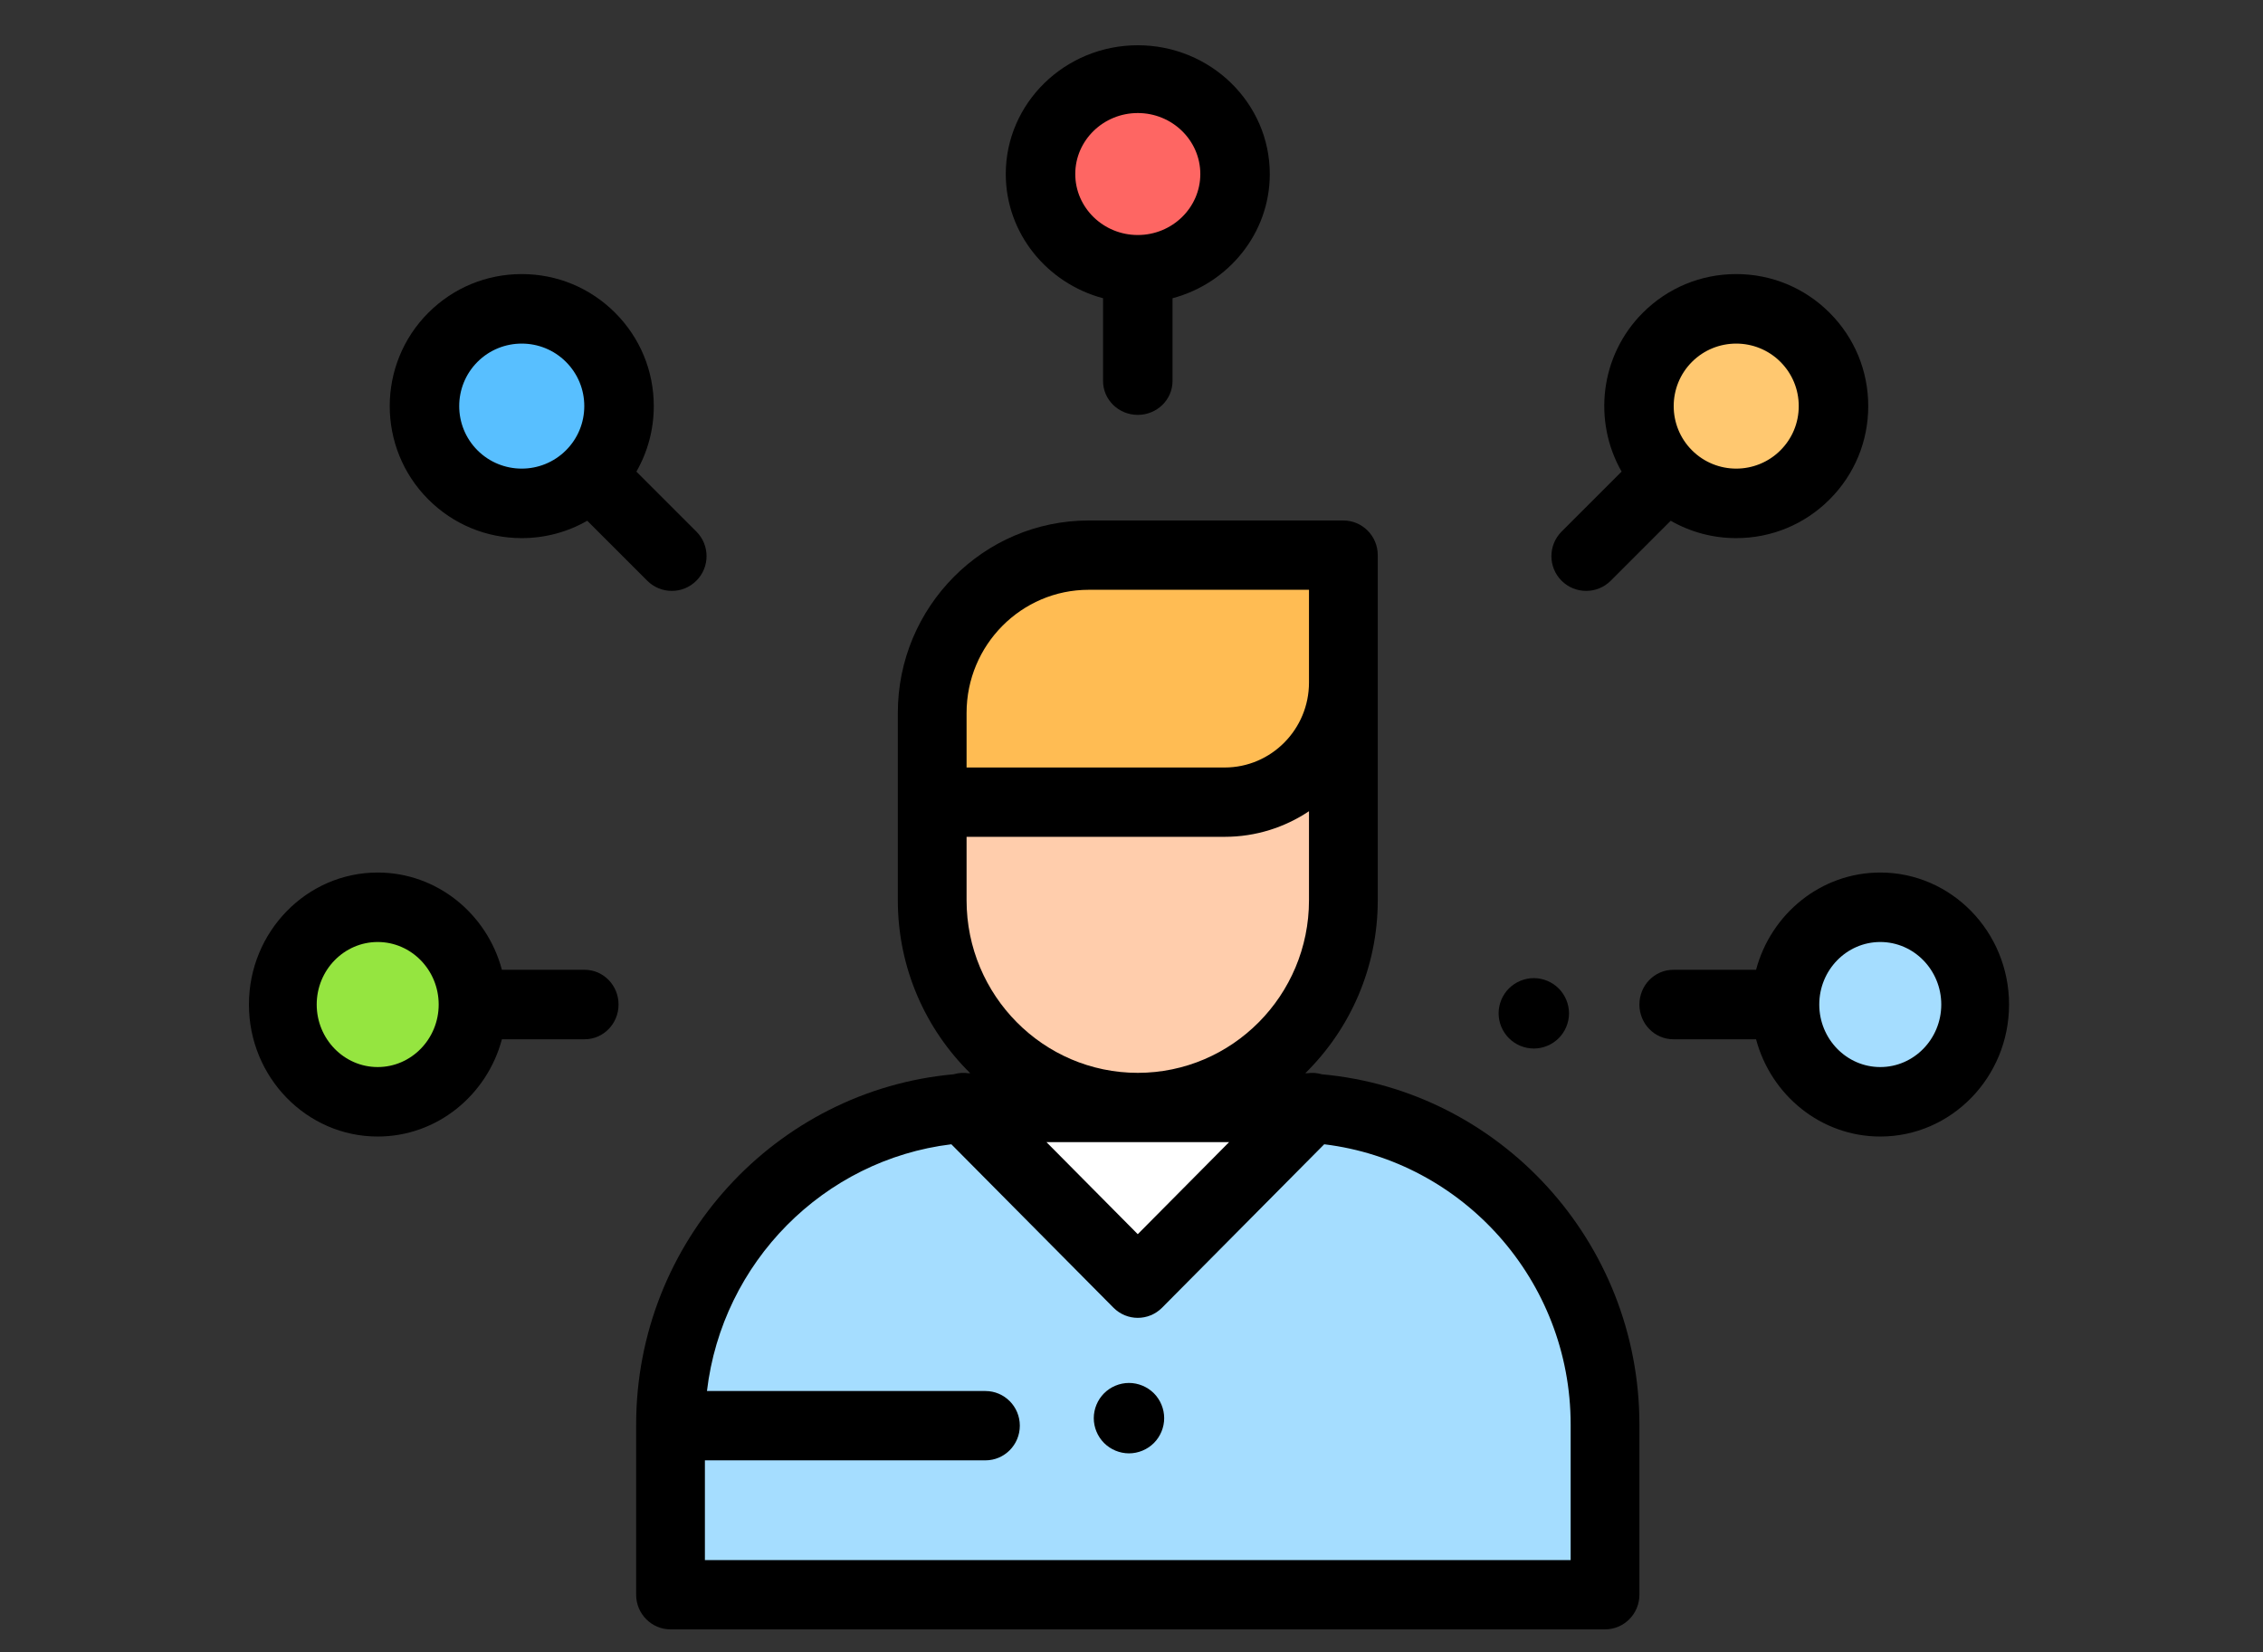
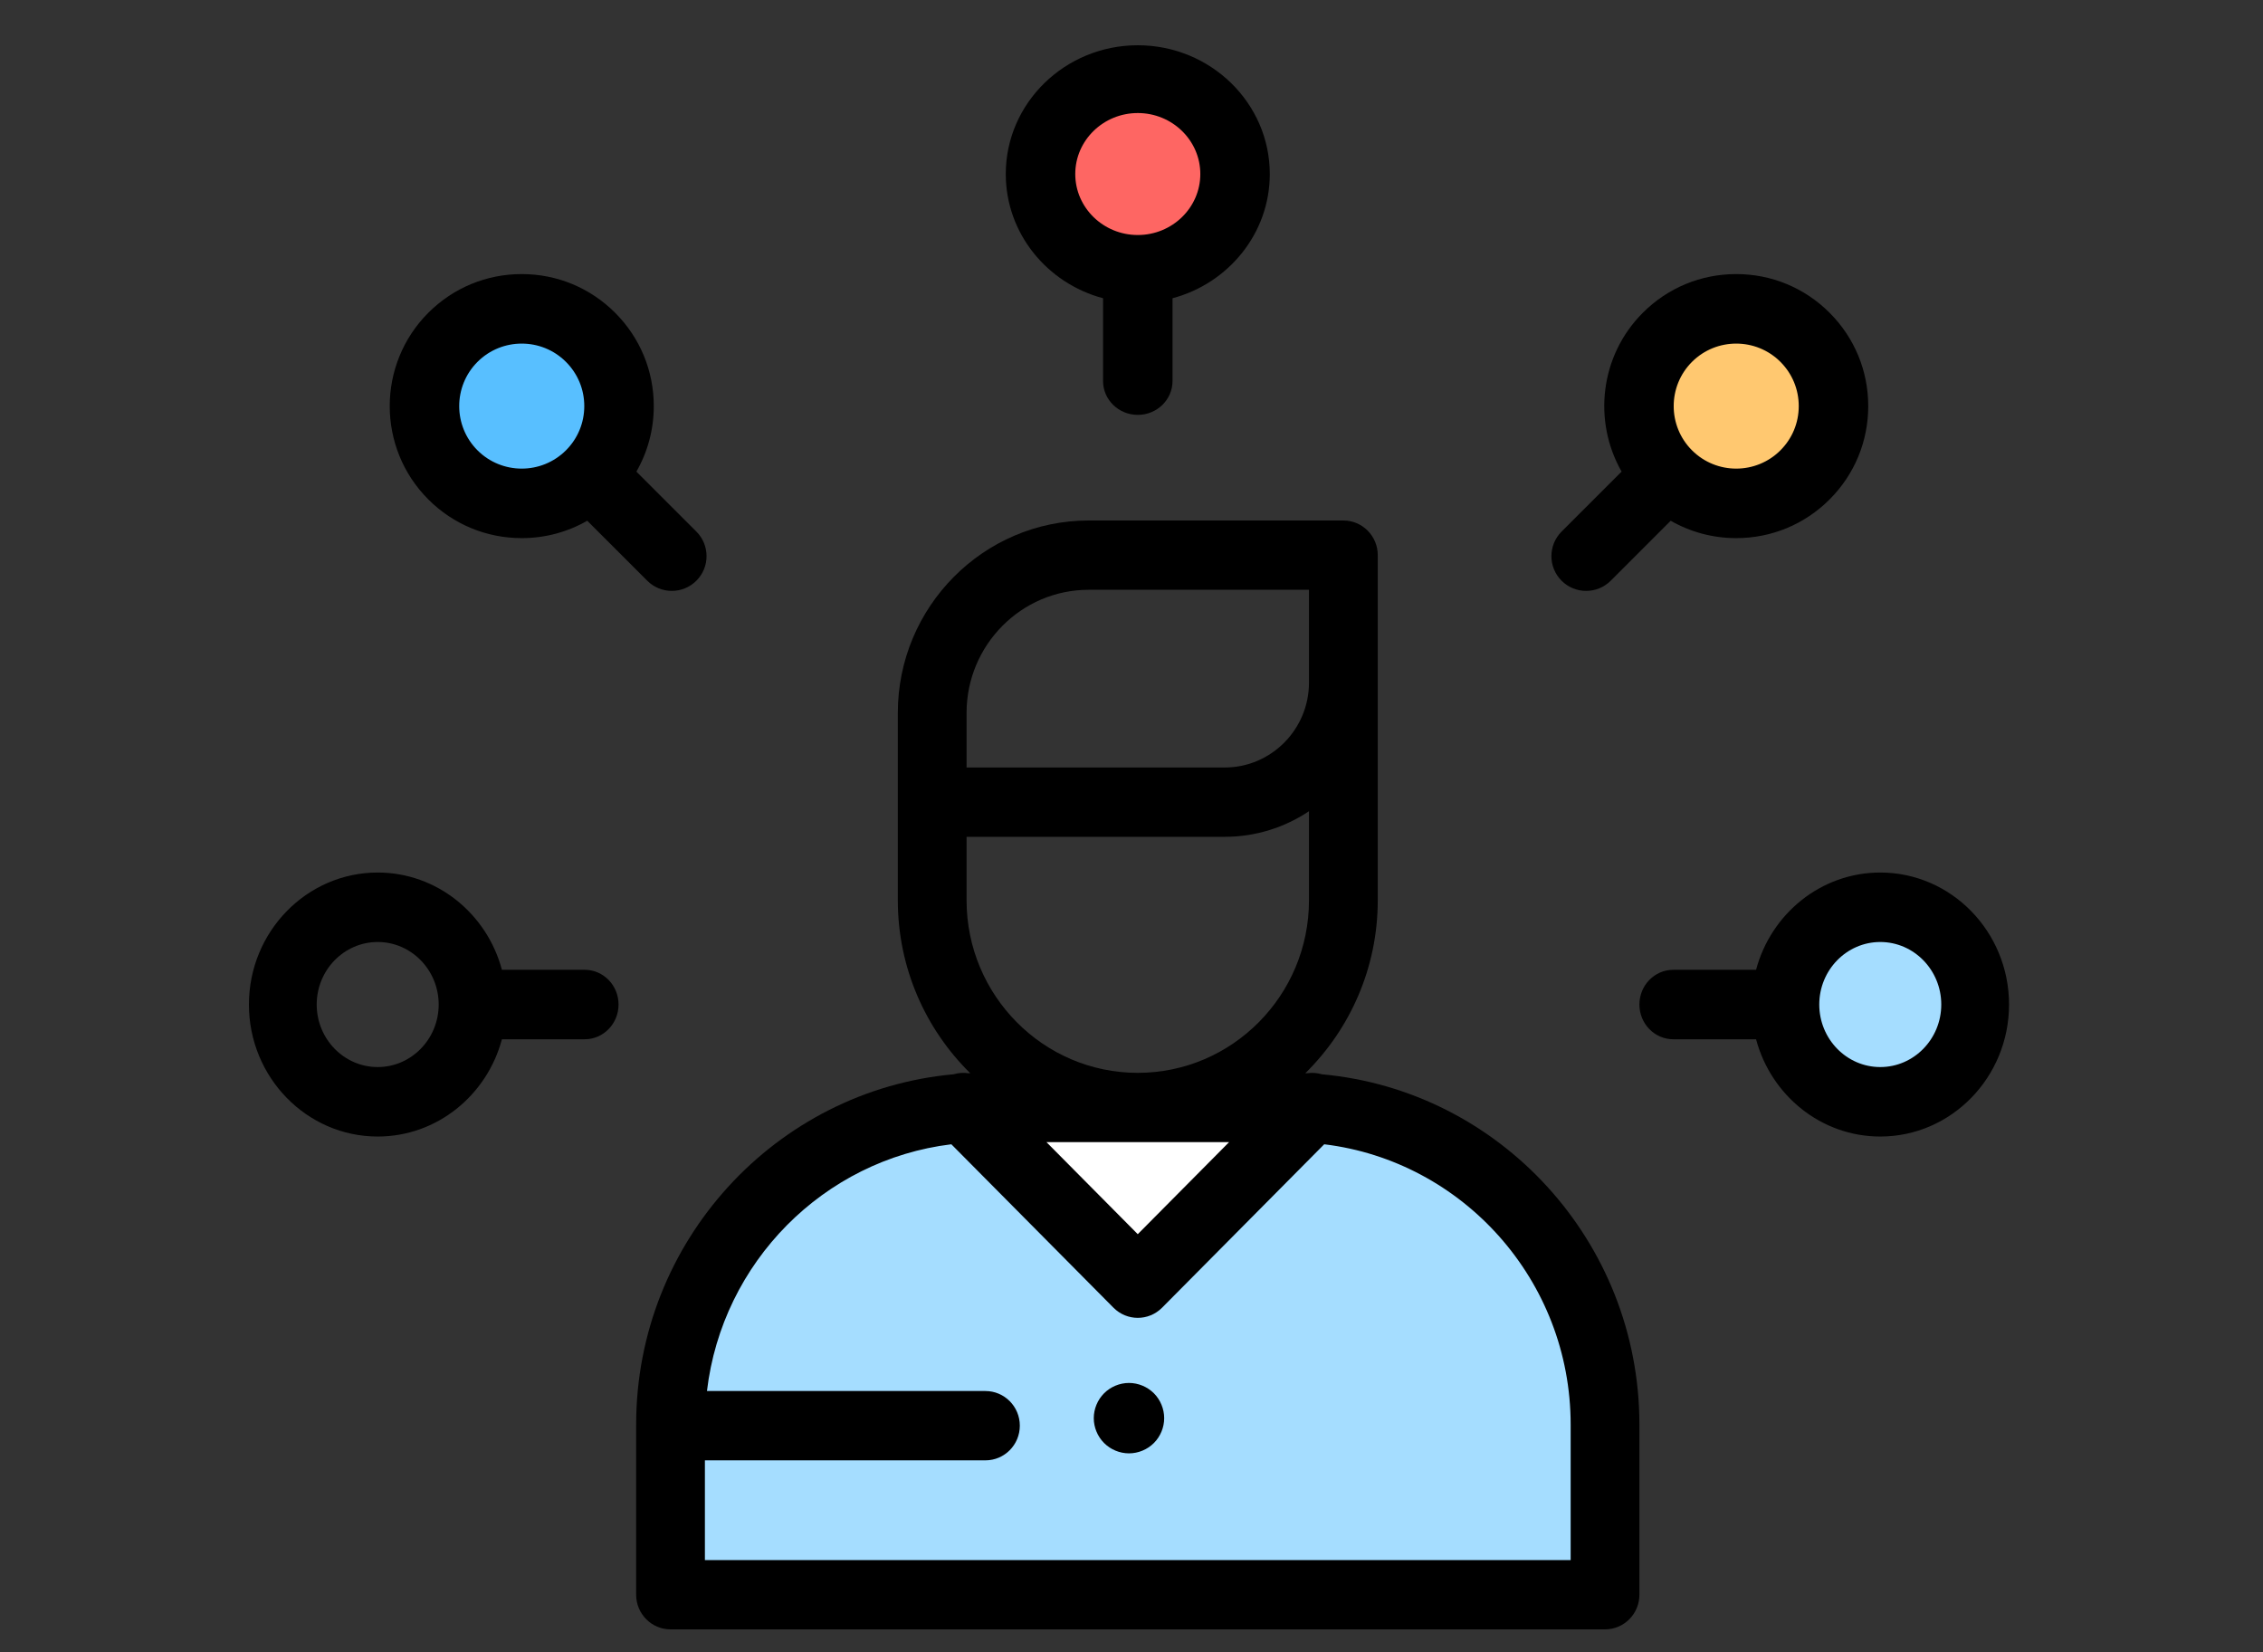
<svg xmlns="http://www.w3.org/2000/svg" width="100px" height="73px" viewBox="0 0 100 73" version="1.1">
  <rect x="0" y="0" width="100" height="73" fill="#333333" stroke="none" />
  <title>why_love_icons</title>
  <desc>Created with Sketch.</desc>
  <g id="why_love_icons" stroke="none" stroke-width="1" fill="none" fill-rule="evenodd">
    <g id="skills" transform="translate(11, 2)" fill-rule="nonzero">
      <path d="M39.278,10.111 L39.278,10.111 C36.915,10.111 35,8.196 35,5.833 L35,5.833 C35,3.471 36.915,1.556 39.278,1.556 L39.278,1.556 C41.64,1.556 43.556,3.471 43.556,5.833 L43.556,5.833 C43.556,8.196 41.64,10.111 39.278,10.111 Z" id="Path" fill="#FE6663" />
      <path d="M61.92,18.969 L61.92,18.969 C60.249,17.299 60.249,14.59 61.92,12.92 L61.92,12.92 C63.59,11.249 66.299,11.249 67.969,12.92 L67.969,12.92 C69.64,14.59 69.64,17.299 67.969,18.969 L67.969,18.969 C66.299,20.64 63.59,20.64 61.92,18.969 Z" id="Path" fill="#FFC870" />
      <path d="M67.667,42.389 L67.667,42.389 C67.667,40.026 69.582,38.111 71.944,38.111 L71.944,38.111 C74.307,38.111 76.222,40.026 76.222,42.389 L76.222,42.389 C76.222,44.751 74.307,46.667 71.944,46.667 L71.944,46.667 C69.582,46.667 67.667,44.751 67.667,42.389 Z" id="Path" fill="#A5DDFF" />
-       <path d="M10.111,42.389 L10.111,42.389 C10.111,44.751 8.196,46.667 5.833,46.667 L5.833,46.667 C3.471,46.667 1.556,44.751 1.556,42.389 L1.556,42.389 C1.556,40.026 3.471,38.111 5.833,38.111 L5.833,38.111 C8.196,38.111 10.111,40.026 10.111,42.389 Z" id="Path" fill="#95E540" />
      <path d="M15.08,18.969 L15.08,18.969 C13.41,20.64 10.701,20.64 9.031,18.969 L9.031,18.969 C7.36,17.299 7.36,14.59 9.031,12.92 L9.031,12.92 C10.701,11.249 13.41,11.249 15.08,12.92 L15.08,12.92 C16.751,14.59 16.751,17.299 15.08,18.969 Z" id="Path" fill="#58BFFF" />
      <path d="M45.235,46.667 L31.765,46.667 C24.101,46.667 17.889,53.012 17.889,60.839 L17.889,68.444 L59.111,68.444 L59.111,60.839 C59.111,53.012 52.899,46.667 45.235,46.667 Z" id="Path" fill="#A5DDFF" />
      <polygon id="Path" fill="#FFFFFF" points="46.667 46.667 38.889 54.444 31.111 46.667" />
-       <path d="M37.143,22.556 L48.222,22.556 L48.222,28.171 C48.222,31.083 45.91,33.444 43.058,33.444 L30.333,33.444 L30.333,29.51 C30.333,25.669 33.382,22.556 37.143,22.556 Z" id="Path" fill="#FFBC53" />
-       <path d="M48.222,33.444 L48.222,37.693 C48.222,42.649 44.218,46.667 39.278,46.667 L39.278,46.667 C34.338,46.667 30.333,42.649 30.333,37.693 L30.333,33.444 L48.222,33.444 L48.222,33.444 Z" id="Path" fill="#FFCDAC" />
      <path d="M47.414,45.472 C47.201,45.408 46.977,45.393 46.759,45.426 C46.733,45.425 46.708,45.424 46.682,45.423 C48.654,43.481 49.882,40.774 49.882,37.782 L49.882,22.531 C49.882,21.686 49.201,21 48.362,21 L37.109,21 C32.458,21 28.674,24.814 28.674,29.502 L28.674,37.782 C28.674,40.774 29.901,43.481 31.873,45.423 C31.848,45.424 31.822,45.424 31.797,45.426 C31.578,45.393 31.354,45.408 31.141,45.471 C23.287,46.182 17.111,52.852 17.111,60.95 L17.111,68.469 C17.111,69.314 17.791,70 18.63,70 L59.925,70 C60.764,70 61.444,69.314 61.444,68.469 L61.444,60.95 C61.444,52.852 55.268,46.182 47.414,45.472 Z M43.312,48.47 L39.277,52.537 L35.243,48.47 L43.312,48.47 L43.312,48.47 Z M31.712,29.502 C31.712,26.503 34.133,24.062 37.109,24.062 L46.843,24.062 L46.843,28.16 C46.843,30.231 45.172,31.915 43.118,31.915 L31.712,31.915 L31.712,31.647 L31.712,29.502 L31.712,29.502 Z M31.712,37.782 L31.712,34.978 L43.118,34.978 C44.493,34.978 45.774,34.561 46.843,33.847 L46.843,37.782 C46.843,41.987 43.449,45.408 39.277,45.408 C35.106,45.408 31.712,41.987 31.712,37.782 Z M58.406,66.938 L20.149,66.938 L20.149,62.531 L32.546,62.531 C33.385,62.531 34.065,61.845 34.065,60.999 C34.065,60.154 33.385,59.468 32.546,59.468 L20.24,59.468 C20.911,53.777 25.396,49.251 31.039,48.564 L38.203,55.785 C38.5,56.084 38.889,56.234 39.277,56.234 C39.666,56.234 40.055,56.084 40.352,55.785 L47.516,48.564 C53.642,49.309 58.406,54.578 58.406,60.95 L58.406,66.938 Z" id="Shape" fill="#000000" />
      <path d="M38.889,59.111 C38.48,59.111 38.078,59.278 37.789,59.567 C37.5,59.856 37.333,60.258 37.333,60.667 C37.333,61.076 37.5,61.477 37.789,61.766 C38.078,62.056 38.48,62.222 38.889,62.222 C39.298,62.222 39.699,62.056 39.989,61.766 C40.278,61.477 40.444,61.076 40.444,60.667 C40.444,60.258 40.278,59.856 39.989,59.567 C39.699,59.278 39.298,59.111 38.889,59.111 Z" id="Path" fill="#000000" />
      <path d="M37.743,11.179 L37.743,14.836 C37.743,15.663 38.43,16.333 39.278,16.333 C40.125,16.333 40.813,15.663 40.813,14.836 L40.813,11.179 C43.287,10.52 45.111,8.309 45.111,5.69 C45.111,2.553 42.494,0 39.278,0 C36.061,0 33.444,2.553 33.444,5.69 C33.444,8.309 35.269,10.52 37.743,11.179 Z M39.278,2.995 C40.801,2.995 42.041,4.204 42.041,5.69 C42.041,7.176 40.801,8.385 39.278,8.385 C37.754,8.385 36.515,7.176 36.515,5.69 C36.515,4.204 37.754,2.995 39.278,2.995 Z" id="Shape" fill="#000000" />
      <path d="M59.091,24.111 C59.484,24.111 59.877,23.961 60.177,23.661 L62.827,21.011 C63.699,21.511 64.689,21.779 65.721,21.779 C67.28,21.779 68.745,21.172 69.847,20.07 C70.949,18.969 71.556,17.504 71.556,15.945 C71.556,14.387 70.949,12.922 69.847,11.82 C68.745,10.718 67.28,10.111 65.721,10.111 C64.163,10.111 62.698,10.718 61.596,11.82 C59.697,13.719 59.385,16.611 60.657,18.839 L58.005,21.49 C57.406,22.09 57.406,23.062 58.005,23.662 C58.305,23.961 58.698,24.111 59.091,24.111 Z M63.767,13.991 C64.306,13.452 65.014,13.183 65.722,13.183 C66.429,13.183 67.137,13.452 67.676,13.991 C68.198,14.513 68.485,15.207 68.485,15.945 C68.485,16.684 68.198,17.377 67.676,17.899 C66.598,18.977 64.845,18.977 63.768,17.899 C62.69,16.822 62.69,15.069 63.767,13.991 Z" id="Shape" fill="#000000" />
      <path d="M72.088,36.556 C69.468,36.556 67.258,38.38 66.599,40.854 L62.942,40.854 C62.115,40.854 61.444,41.541 61.444,42.389 C61.444,43.237 62.115,43.924 62.942,43.924 L66.599,43.924 C67.258,46.398 69.468,48.222 72.088,48.222 C75.225,48.222 77.778,45.605 77.778,42.389 C77.778,39.172 75.225,36.556 72.088,36.556 Z M72.088,45.152 C70.601,45.152 69.392,43.912 69.392,42.389 C69.392,40.865 70.601,39.626 72.088,39.626 C73.574,39.626 74.783,40.865 74.783,42.389 C74.783,43.912 73.574,45.152 72.088,45.152 Z" id="Shape" fill="#000000" />
-       <path d="M56.778,44.333 C57.187,44.333 57.588,44.168 57.877,43.877 C58.167,43.588 58.333,43.187 58.333,42.778 C58.333,42.369 58.167,41.969 57.877,41.678 C57.588,41.389 57.187,41.222 56.778,41.222 C56.369,41.222 55.967,41.389 55.678,41.678 C55.389,41.967 55.222,42.369 55.222,42.778 C55.222,43.188 55.389,43.588 55.678,43.877 C55.967,44.168 56.369,44.333 56.778,44.333 Z" id="Path" fill="#000000" />
      <path d="M14.836,40.854 L11.179,40.854 C10.52,38.38 8.309,36.556 5.69,36.556 C2.553,36.556 0,39.172 0,42.389 C0,45.605 2.553,48.222 5.69,48.222 C8.309,48.222 10.52,46.398 11.179,43.924 L14.836,43.924 C15.663,43.924 16.333,43.237 16.333,42.389 C16.333,41.541 15.663,40.854 14.836,40.854 Z M5.69,45.152 C4.204,45.152 2.995,43.912 2.995,42.389 C2.995,40.865 4.204,39.626 5.69,39.626 C7.176,39.626 8.385,40.865 8.385,42.389 C8.385,43.912 7.176,45.152 5.69,45.152 Z" id="Shape" fill="#000000" />
      <path d="M12.055,21.779 C13.087,21.779 14.078,21.511 14.95,21.011 L17.601,23.661 C17.901,23.961 18.294,24.111 18.687,24.111 C19.08,24.111 19.473,23.961 19.772,23.661 C20.372,23.062 20.372,22.09 19.772,21.49 L17.122,18.84 C17.622,17.968 17.89,16.978 17.89,15.945 C17.89,14.387 17.283,12.922 16.181,11.82 C15.078,10.718 13.613,10.111 12.055,10.111 C10.496,10.111 9.031,10.718 7.928,11.82 C5.653,14.095 5.653,17.796 7.928,20.07 C9.031,21.172 10.496,21.779 12.055,21.779 Z M10.1,13.991 C10.639,13.452 11.347,13.183 12.055,13.183 C12.763,13.183 13.47,13.452 14.009,13.991 C14.531,14.513 14.819,15.207 14.819,15.945 C14.819,16.683 14.531,17.377 14.01,17.899 C14.01,17.899 14.009,17.899 14.009,17.899 C12.931,18.977 11.178,18.977 10.1,17.899 C9.023,16.822 9.023,15.069 10.1,13.991 Z" id="Shape" fill="#000000" />
    </g>
  </g>
</svg>